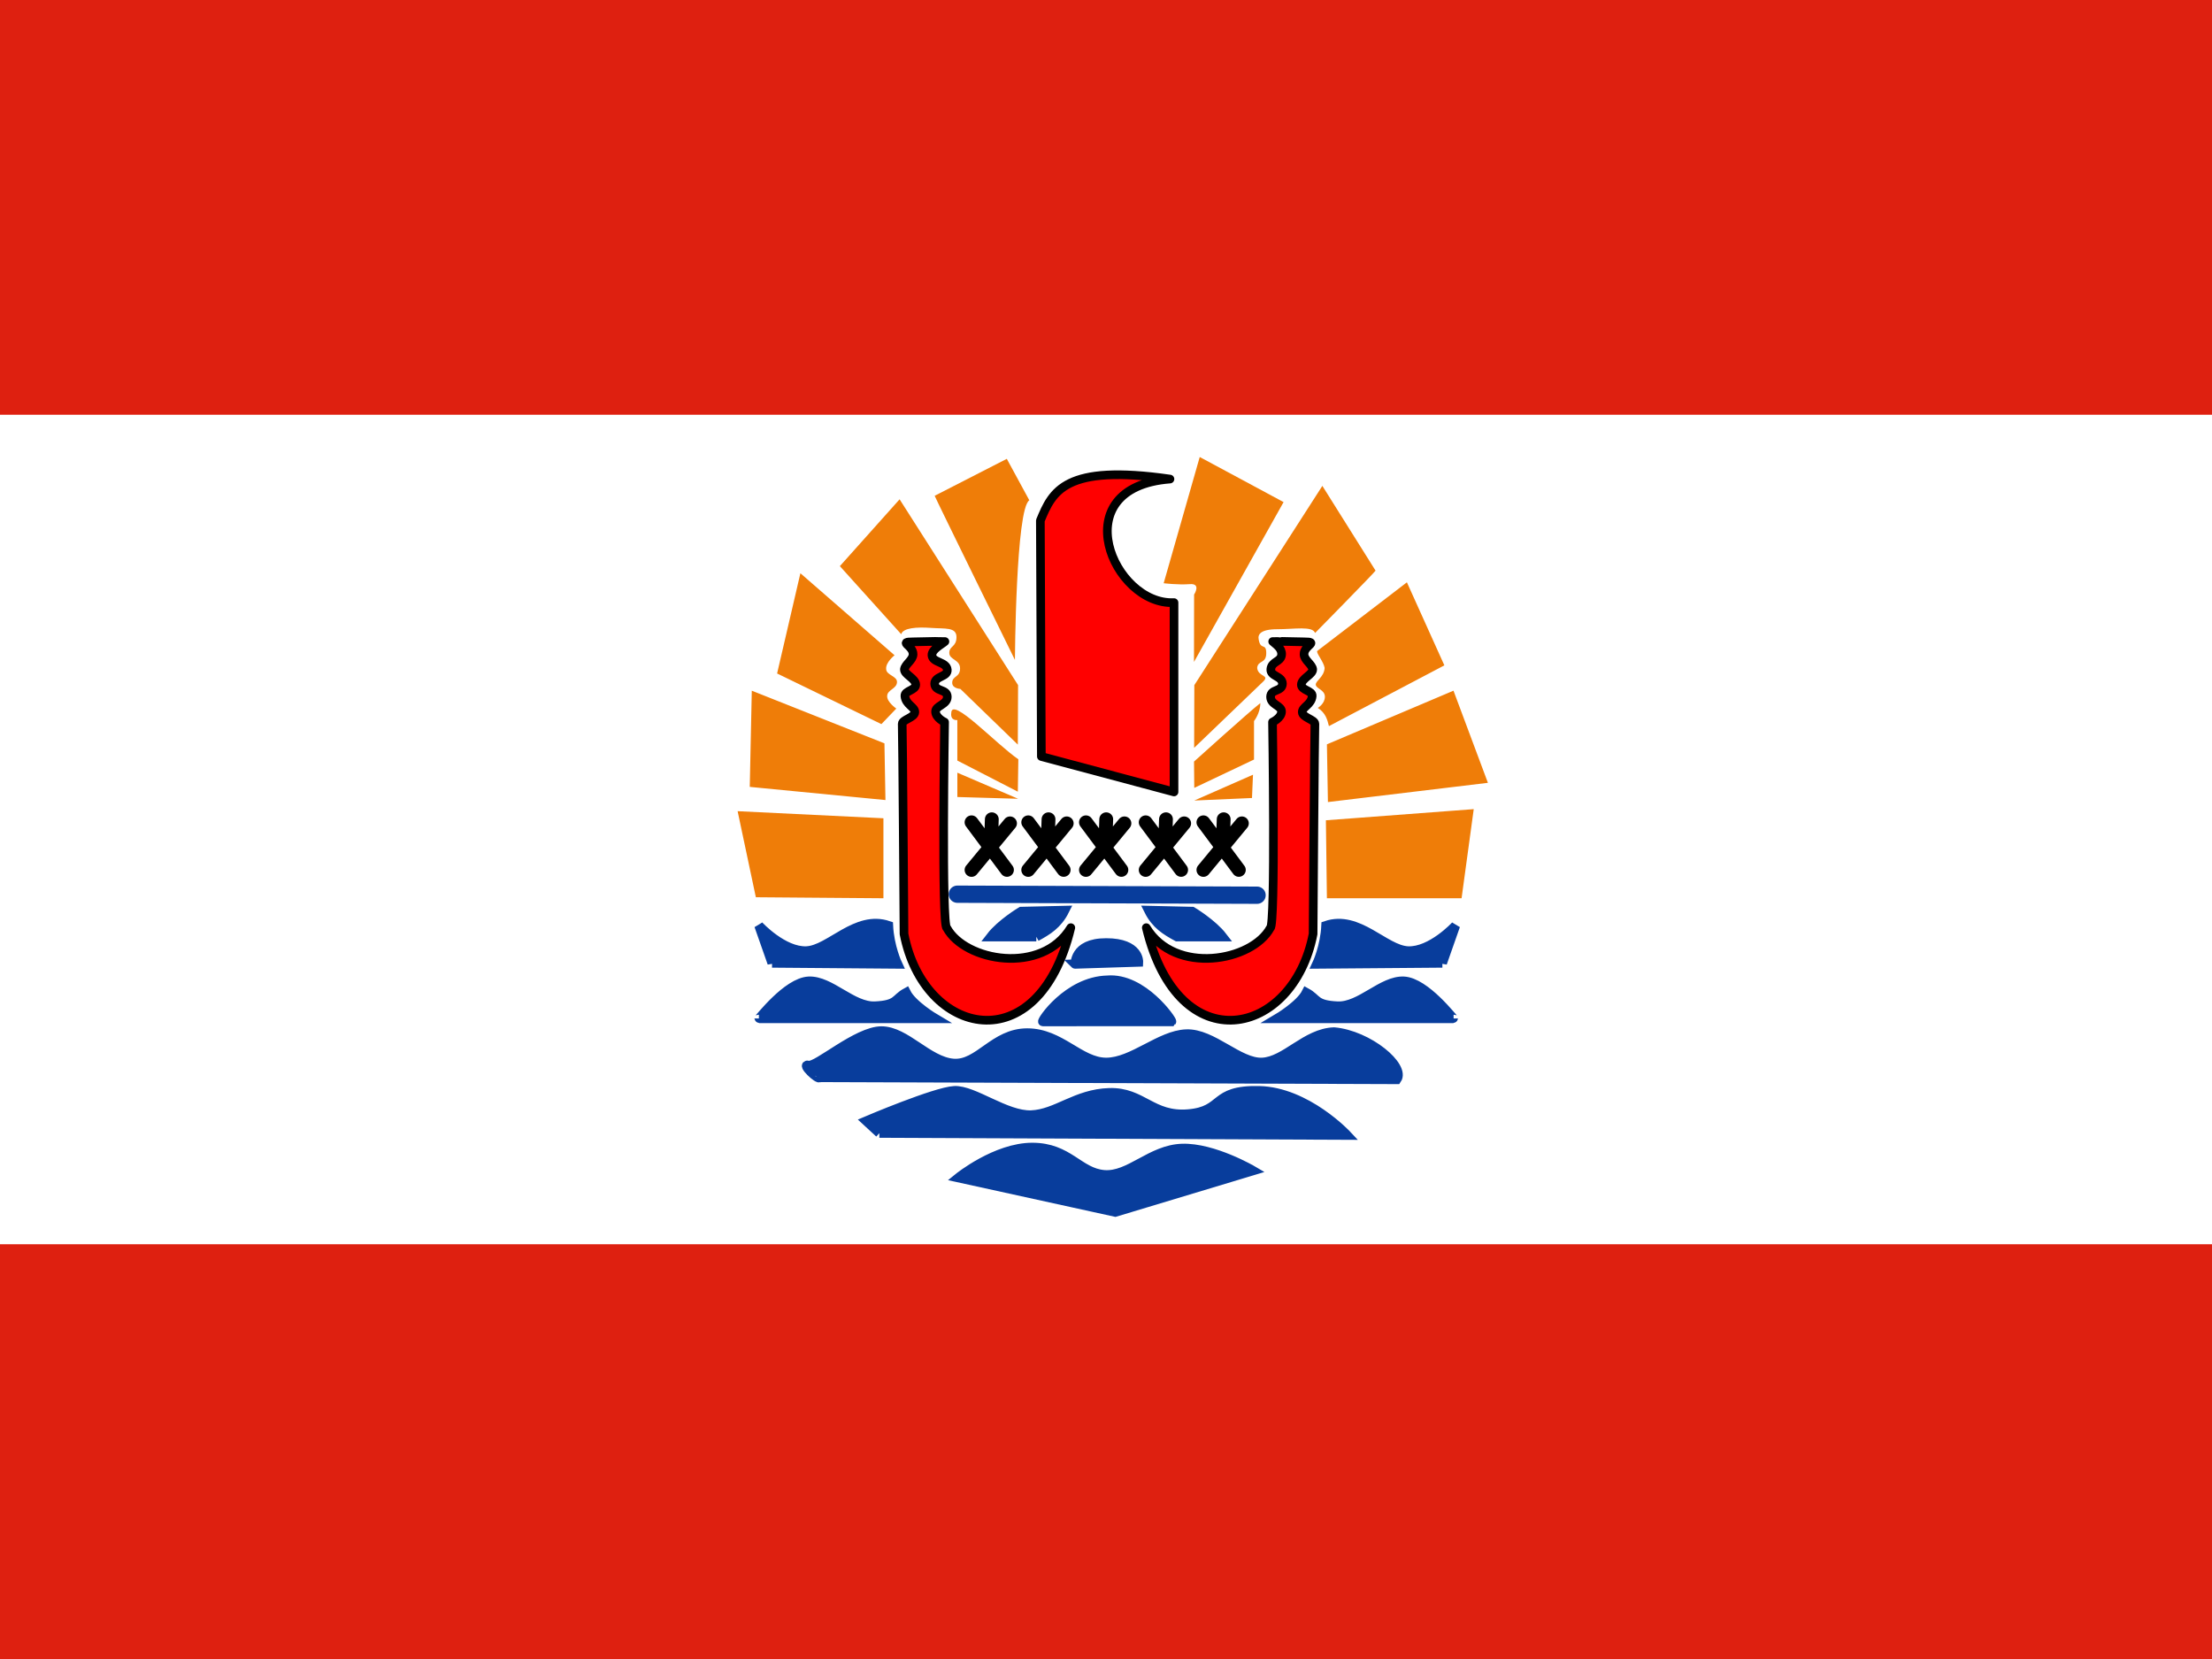
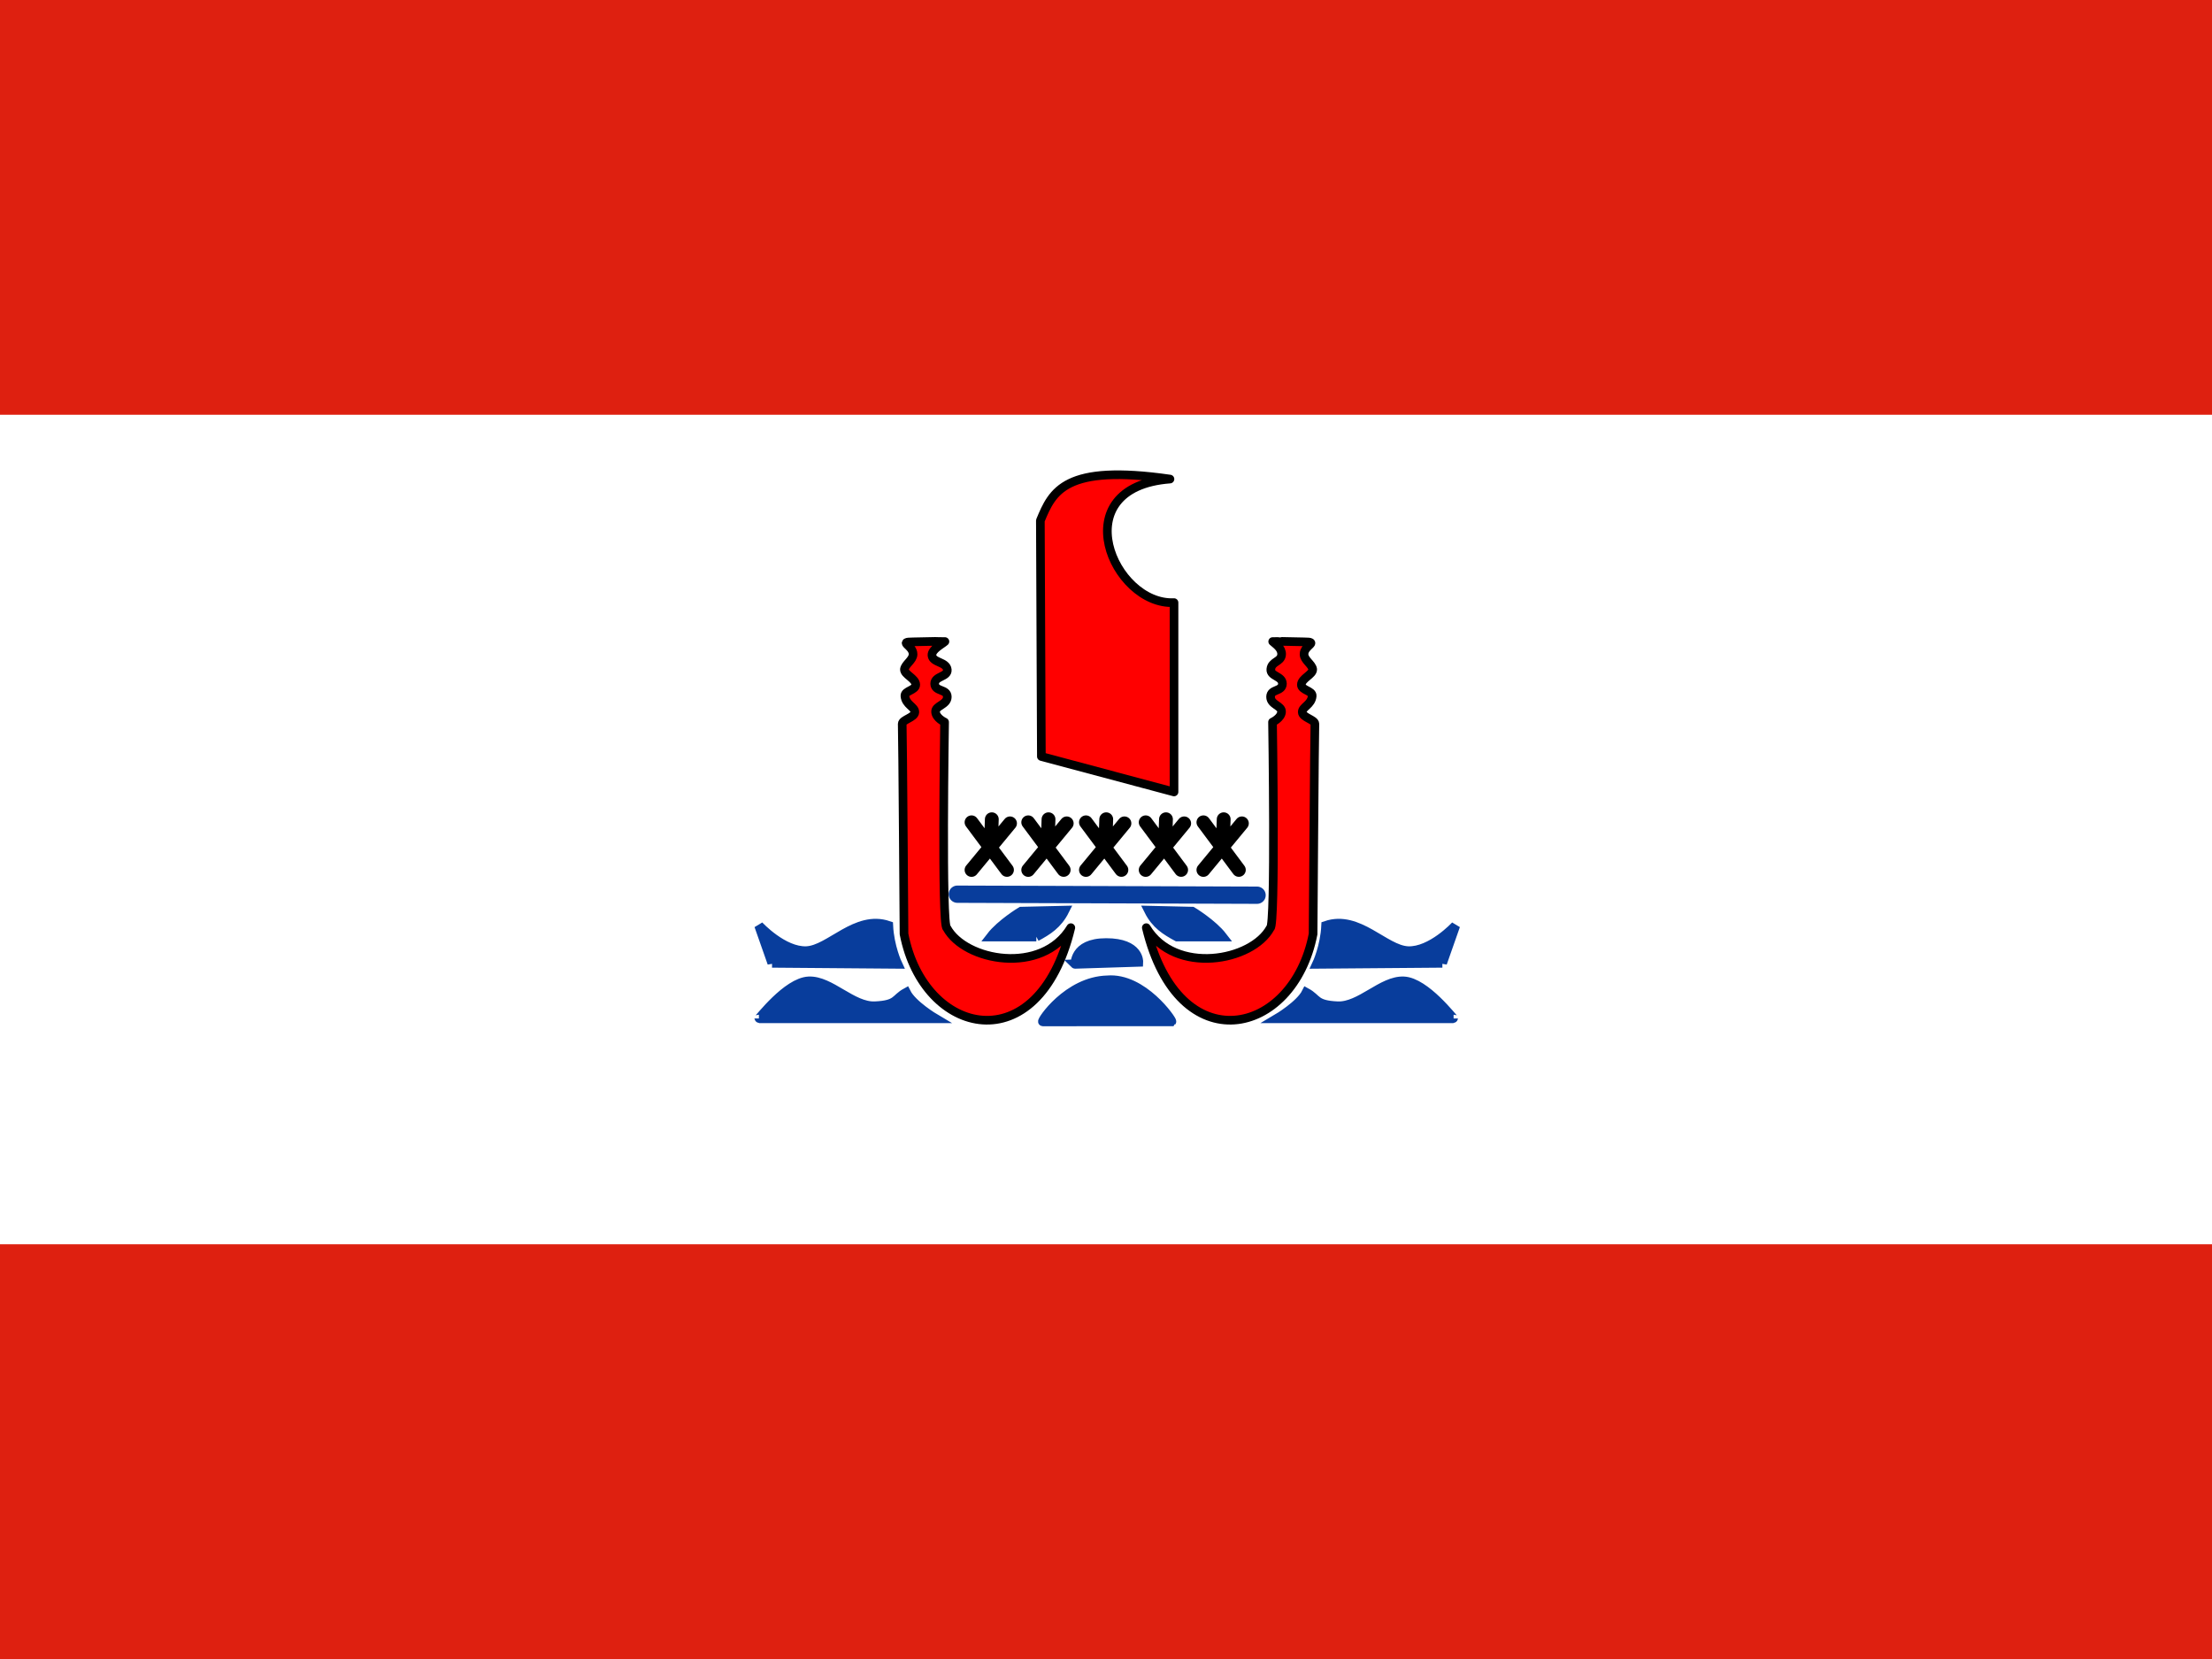
<svg xmlns="http://www.w3.org/2000/svg" height="480" width="640" viewBox="0 0 640 480">
  <rect x="0" y="0" width="640" height="480" fill="#333333" stroke="none" />
  <defs>
    <clipPath id="a">
      <path fill-opacity=".67" d="M0 0h640v480H0z" />
    </clipPath>
  </defs>
  <g clip-path="url(#a)">
    <path fill="#fff" d="M0 0h640v480H0z" />
    <path fill="#fff" d="M80 0h480v480H80z" />
-     <path d="M277.28 340.75s10.839-8.788 21.386-8.788 13.477 7.323 20.801 7.909c7.324.586 13.475-7.324 22.558-7.617 9.082-.292 20.508 6.445 20.508 6.445l-39.843 12.013-45.41-9.962zM254.43 327.86l135.35.586s-11.718-12.597-25.488-12.89c-13.769-.295-9.96 5.86-20.507 6.737-10.546.88-13.185-6.444-22.852-6.152-9.666.292-15.234 6.152-22.557 6.446-7.324.292-16.699-7.326-22.266-7.03-5.567.292-25.488 8.787-25.488 8.787l3.809 3.516zM237.15 311.75l166.99.587c2.636-3.808-8.204-12.89-18.163-13.77-8.205.293-14.062 8.496-20.801 8.79-6.739.292-14.355-8.497-21.973-8.202-7.616.292-15.526 8.202-23.144 8.202-7.616 0-13.183-8.497-22.85-8.497-9.668 0-14.062 9.375-21.386 8.79-7.326-.587-13.77-9.375-20.801-9.375-7.03 0-18.75 10.546-21.093 9.96-2.344-.586 2.928 4.395 3.223 3.515z" fill-rule="evenodd" stroke="#083d9c" stroke-width="2pt" fill="#083d9c" />
    <path stroke-linejoin="round" d="M301.3 218.88l38.38 10.255v-54.786c-17.579.88-32.226-33.397-1.172-35.741-30.468-4.395-33.985 3.515-37.5 12.011l.292 68.261z" fill-rule="evenodd" stroke="#000" stroke-width="2.5" fill="red" />
    <path d="M276.99 258.72l86.718.292" fill-rule="evenodd" stroke="#083d9c" stroke-linecap="round" stroke-width="5" fill="#083d9c" />
    <g stroke="#000" stroke-linecap="round" stroke-width="2.133" fill="none">
      <path d="M281.094 237.919l10.254 13.77M281.094 251.7l11.134-13.476M286.962 237.037l-.292 8.496" stroke-width="3.999" />
    </g>
    <g stroke="#000" stroke-linecap="round" stroke-width="2.133" fill="none">
      <path d="M297.5 237.919l10.254 13.77M297.5 251.7l11.134-13.476M303.368 237.037l-.292 8.496" stroke-width="3.999" />
    </g>
    <g stroke="#000" stroke-linecap="round" stroke-width="2.133" fill="none">
      <path d="M314.198 237.919l10.255 13.77M314.198 251.7l11.134-13.476M320.067 237.037l-.292 8.496" stroke-width="3.999" />
    </g>
    <g stroke="#000" stroke-linecap="round" stroke-width="2.133" fill="none">
      <path d="M331.484 237.919l10.254 13.77M331.484 251.7l11.134-13.476M337.352 237.037l-.292 8.496" stroke-width="3.999" />
    </g>
    <g stroke="#000" stroke-linecap="round" stroke-width="2.133" fill="none">
      <path d="M348.183 237.919l10.254 13.77M348.183 251.7l11.134-13.476M354.051 237.037l-.292 8.496" stroke-width="3.999" />
    </g>
-     <path d="M218.69 259.6l36.913.293V236.75l-42.187-2.05 5.274 24.902zM216.93 227.67l39.258 3.809-.292-16.406-38.38-15.234-.587 27.832zM224.84 194.86l30.176 14.648 4.309-4.498s-2.775-1.912-2.638-3.672c.052-1.78 2.792-2.05 2.844-3.98.05-1.78-3.103-1.994-3.137-3.774-.206-1.93 2.43-3.998 2.43-3.998l-27.245-23.73-6.739 29.004zM422.88 259.89h-38.964l-.292-22.558 42.772-3.223-3.516 25.78zM384.21 232.06l46.29-5.565-9.962-26.66-36.62 15.526.292 16.698zM417.9 192.51l-33.398 17.578c-.488-1.905-.902-3.737-3.221-5.274 0 0 2.05-1.172 2.05-3.224 0-2.049-2.638-2.343-2.638-3.515s2.417-2.195 2.564-4.833c-.293-1.831-2.564-4.393-2.124-4.907l25.928-19.85L417.9 192.51zM345.54 231.62l16.698-.732.292-6.74-16.99 7.472zM294.57 231.11l-17.578-.512v-7.032l17.578 7.544zM294.49 229.06l-17.505-9.01v-11.718s-2.051.293-1.758-2.05c.097-4.884 12.865 8.91 19.409 13.402l-.146 9.375zM345.54 227.96l-.072-7.616s15.818-14.281 19.187-16.92c0 2.93-1.83 5.2-1.83 5.2v11.133l-17.285 8.202zM243 163.8c.292.293 17.75 19.696 17.75 19.696.49-1.839 4.515-2.118 8.616-1.825 4.102.292 7.372-.275 7.372 2.655 0 2.93-2.081 2.513-2.081 4.565s3.118 1.879 3.118 4.513c0 2.636-2.261 2.098-2.273 4.14-.007 1.688 2.36 1.778 2.36 1.778l16.625 16.114.073-17.213-34.276-53.758L243 163.8zM270.43 143.45c.26.782 23.216 47.477 23.216 47.477s.26-43.825 4.173-46.173l-6.52-12-20.87 10.696zM371.38 145.27l-25.923 46.245.034-19.491s2.15-3.277-1.242-3.016c-3.39.26-7.564-.261-7.564-.261l10.434-36.521 24.26 13.044zM397.99 165.1c-.261.522-17.488 18.04-17.488 18.04-.782-2.086-5.99-1.085-10.947-1.085-4.957 0-5.647 1.59-5.385 2.893.522 3.392 2.196.893 2.196 4.024 0 3.13-2.412 1.987-2.627 4.279.24 2.632 3.786 1.981 1.708 3.976L345.5 216.376l.057-18.146 37.042-57.652 15.392 24.52z" fill-rule="evenodd" fill="#ef7d08" />
    <path stroke-linejoin="round" d="M309.82 268.4c-8.348 13.826-30.664 9.726-35.882.073-1.564-.443-.639-59.55-.639-59.55s-2.493-1.136-2.608-2.954c-.115-1.835 3.39-2.002 3.39-4.351 0-2.348-3.579-1.427-3.65-3.79.015-2.26 3.82-1.948 3.65-4.036-.201-2.353-4.262-2.005-4.434-4.175-.132-1.723 2.904-3.225 3.748-4-.546.027-2.82-.034-2.835-.042l-6.392.13c-4.541.005.078.99.012 3.61-.042 1.712-2.303 2.851-2.506 4.34-.071 1.527 3.236 2.6 3.278 4.434.037 1.636-3.25 1.748-3.132 3.268.205 2.573 2.912 3.139 2.871 4.696-.041 1.556-3.643 2.15-3.652 3.391.125 2.402.521 60.781.521 60.781 5.74 29.739 38.868 37.304 48.26-1.825zM331.66 268.4c8.348 13.826 30.663 9.726 35.881.073 1.564-.443.64-59.55.64-59.55s2.493-1.136 2.607-2.954c.114-1.835-3.17-2.002-3.17-4.351 0-2.348 3.36-1.427 3.43-3.79-.014-2.26-3.527-2.094-3.357-4.183.2-2.353 2.959-2.078 3.116-4.247.131-1.869-1.732-3.007-2.576-3.782.546.027 2.673-.034 2.689-.041l6.391.13c4.542.005-.078.99-.01 3.61.04 1.712 2.301 2.851 2.505 4.34.07 1.527-3.237 2.6-3.279 4.434-.036 1.636 3.25 1.747 3.131 3.268-.204 2.572-2.911 3.139-2.87 4.696.041 1.556 3.644 2.15 3.652 3.39-.125 2.403-.52 60.782-.52 60.782-5.74 29.739-38.868 37.304-48.26-1.825z" fill-rule="evenodd" stroke="#000" stroke-width="2.5" fill="red" />
    <path d="M301.71 295.59l37.277-.022c.29-.293-8.346-12.874-18.632-11.987-11.46.3-19.244 12.009-18.644 12.009zM420.57 294.68h-51.008s6.602-3.901 8.402-7.502c3.3 1.8 2.4 3.6 9.002 3.9 6.6.3 12.9-7.5 19.203-7.2 6.3.3 14.4 11.102 14.4 10.802zM219.57 294.68h51.008s-6.602-3.901-8.402-7.502c-3.3 1.8-2.4 3.6-9.002 3.9-6.599.3-12.9-7.5-19.203-7.2-6.3.3-14.4 11.102-14.4 10.802zM223.38 278.64l36.327.292s-2.344-4.98-2.636-11.13c-9.377-3.222-16.993 7.03-23.732 7.323-6.736.292-13.767-7.324-13.767-7.324l3.808 10.84zM417.32 278.64l-36.328.292s2.344-4.98 2.637-11.13c9.376-3.222 16.992 7.03 23.73 7.323 6.738.292 13.769-7.324 13.769-7.324l-3.808 10.84zM310.97 278.94l18.455-.584s.294-5.567-9.374-5.567c-9.668 0-8.788 6.445-9.081 6.151zM299.84 271.03c3.223-1.76 6.152-3.515 8.204-7.618l-12.598.292s-5.858 3.517-8.788 7.326h13.183zM340.56 271.03c-3.223-1.76-6.151-3.515-8.203-7.618l12.597.292s5.858 3.517 8.788 7.326H340.56z" fill-rule="evenodd" stroke="#083d9c" stroke-width="2pt" fill="#083d9c" />
    <path fill-rule="evenodd" fill="#de2010" d="M-40 360h720v120H-40zM-40 0h720v120H-40z" />
  </g>
</svg>